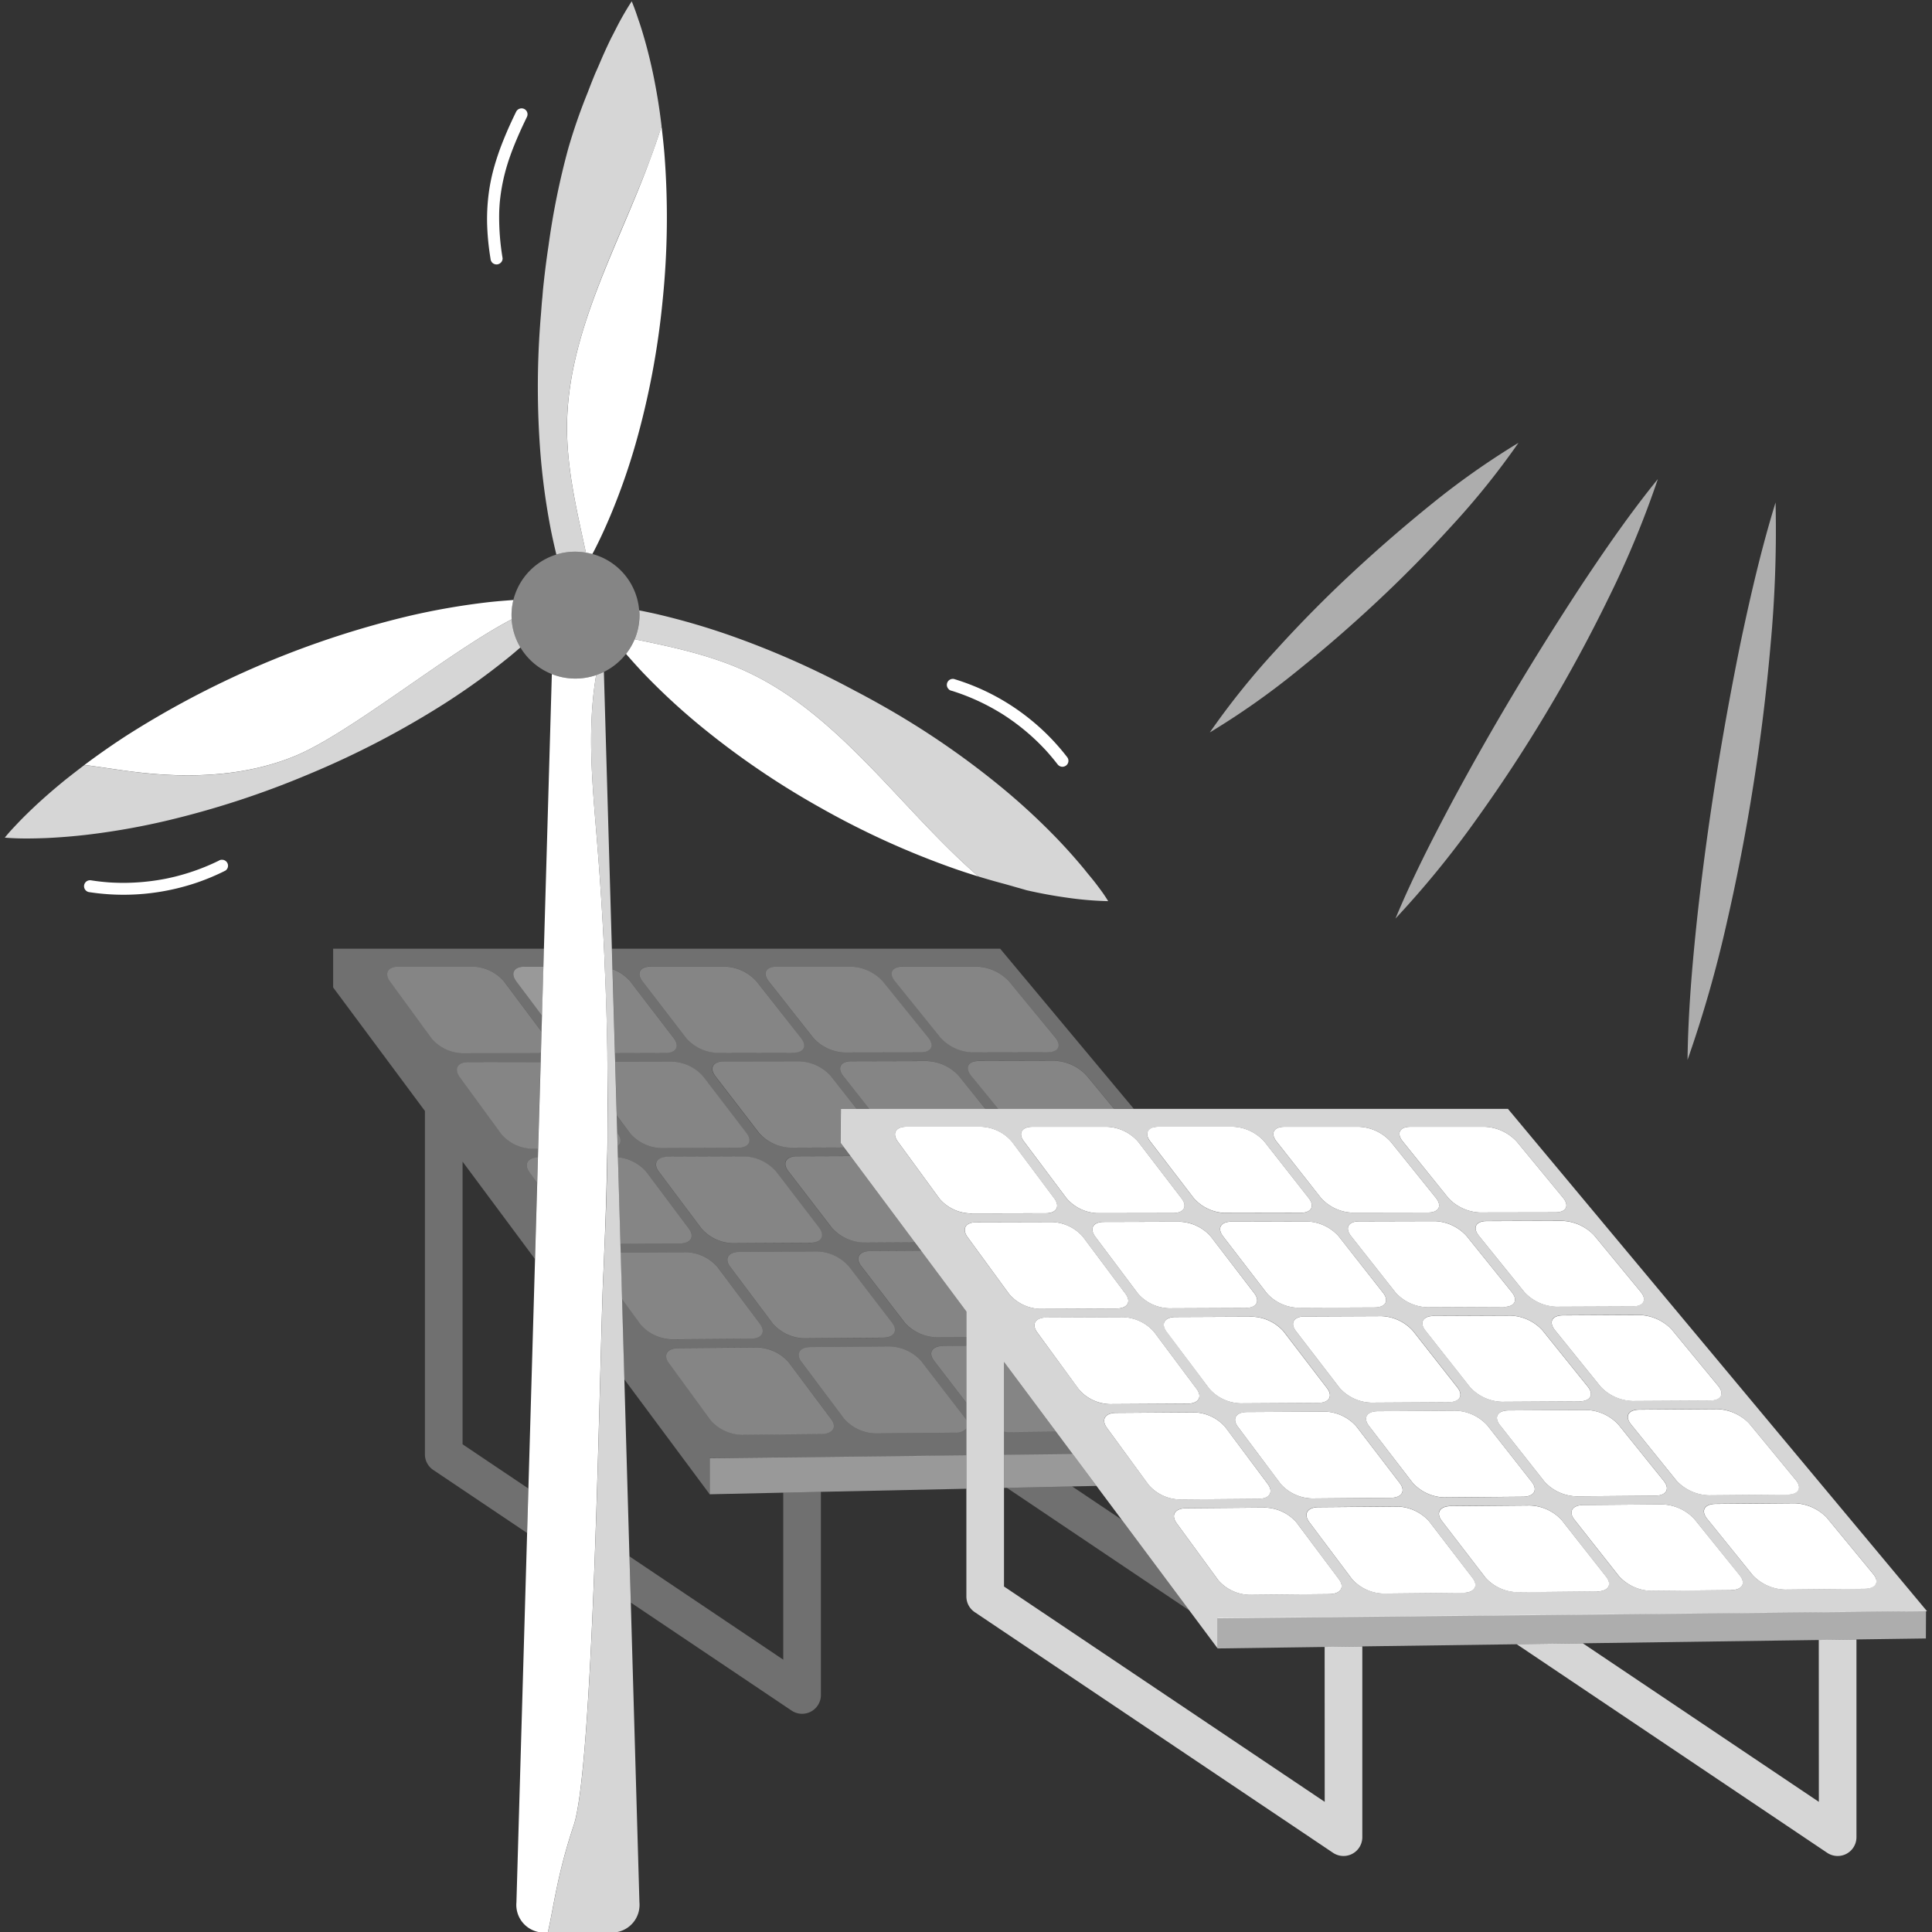
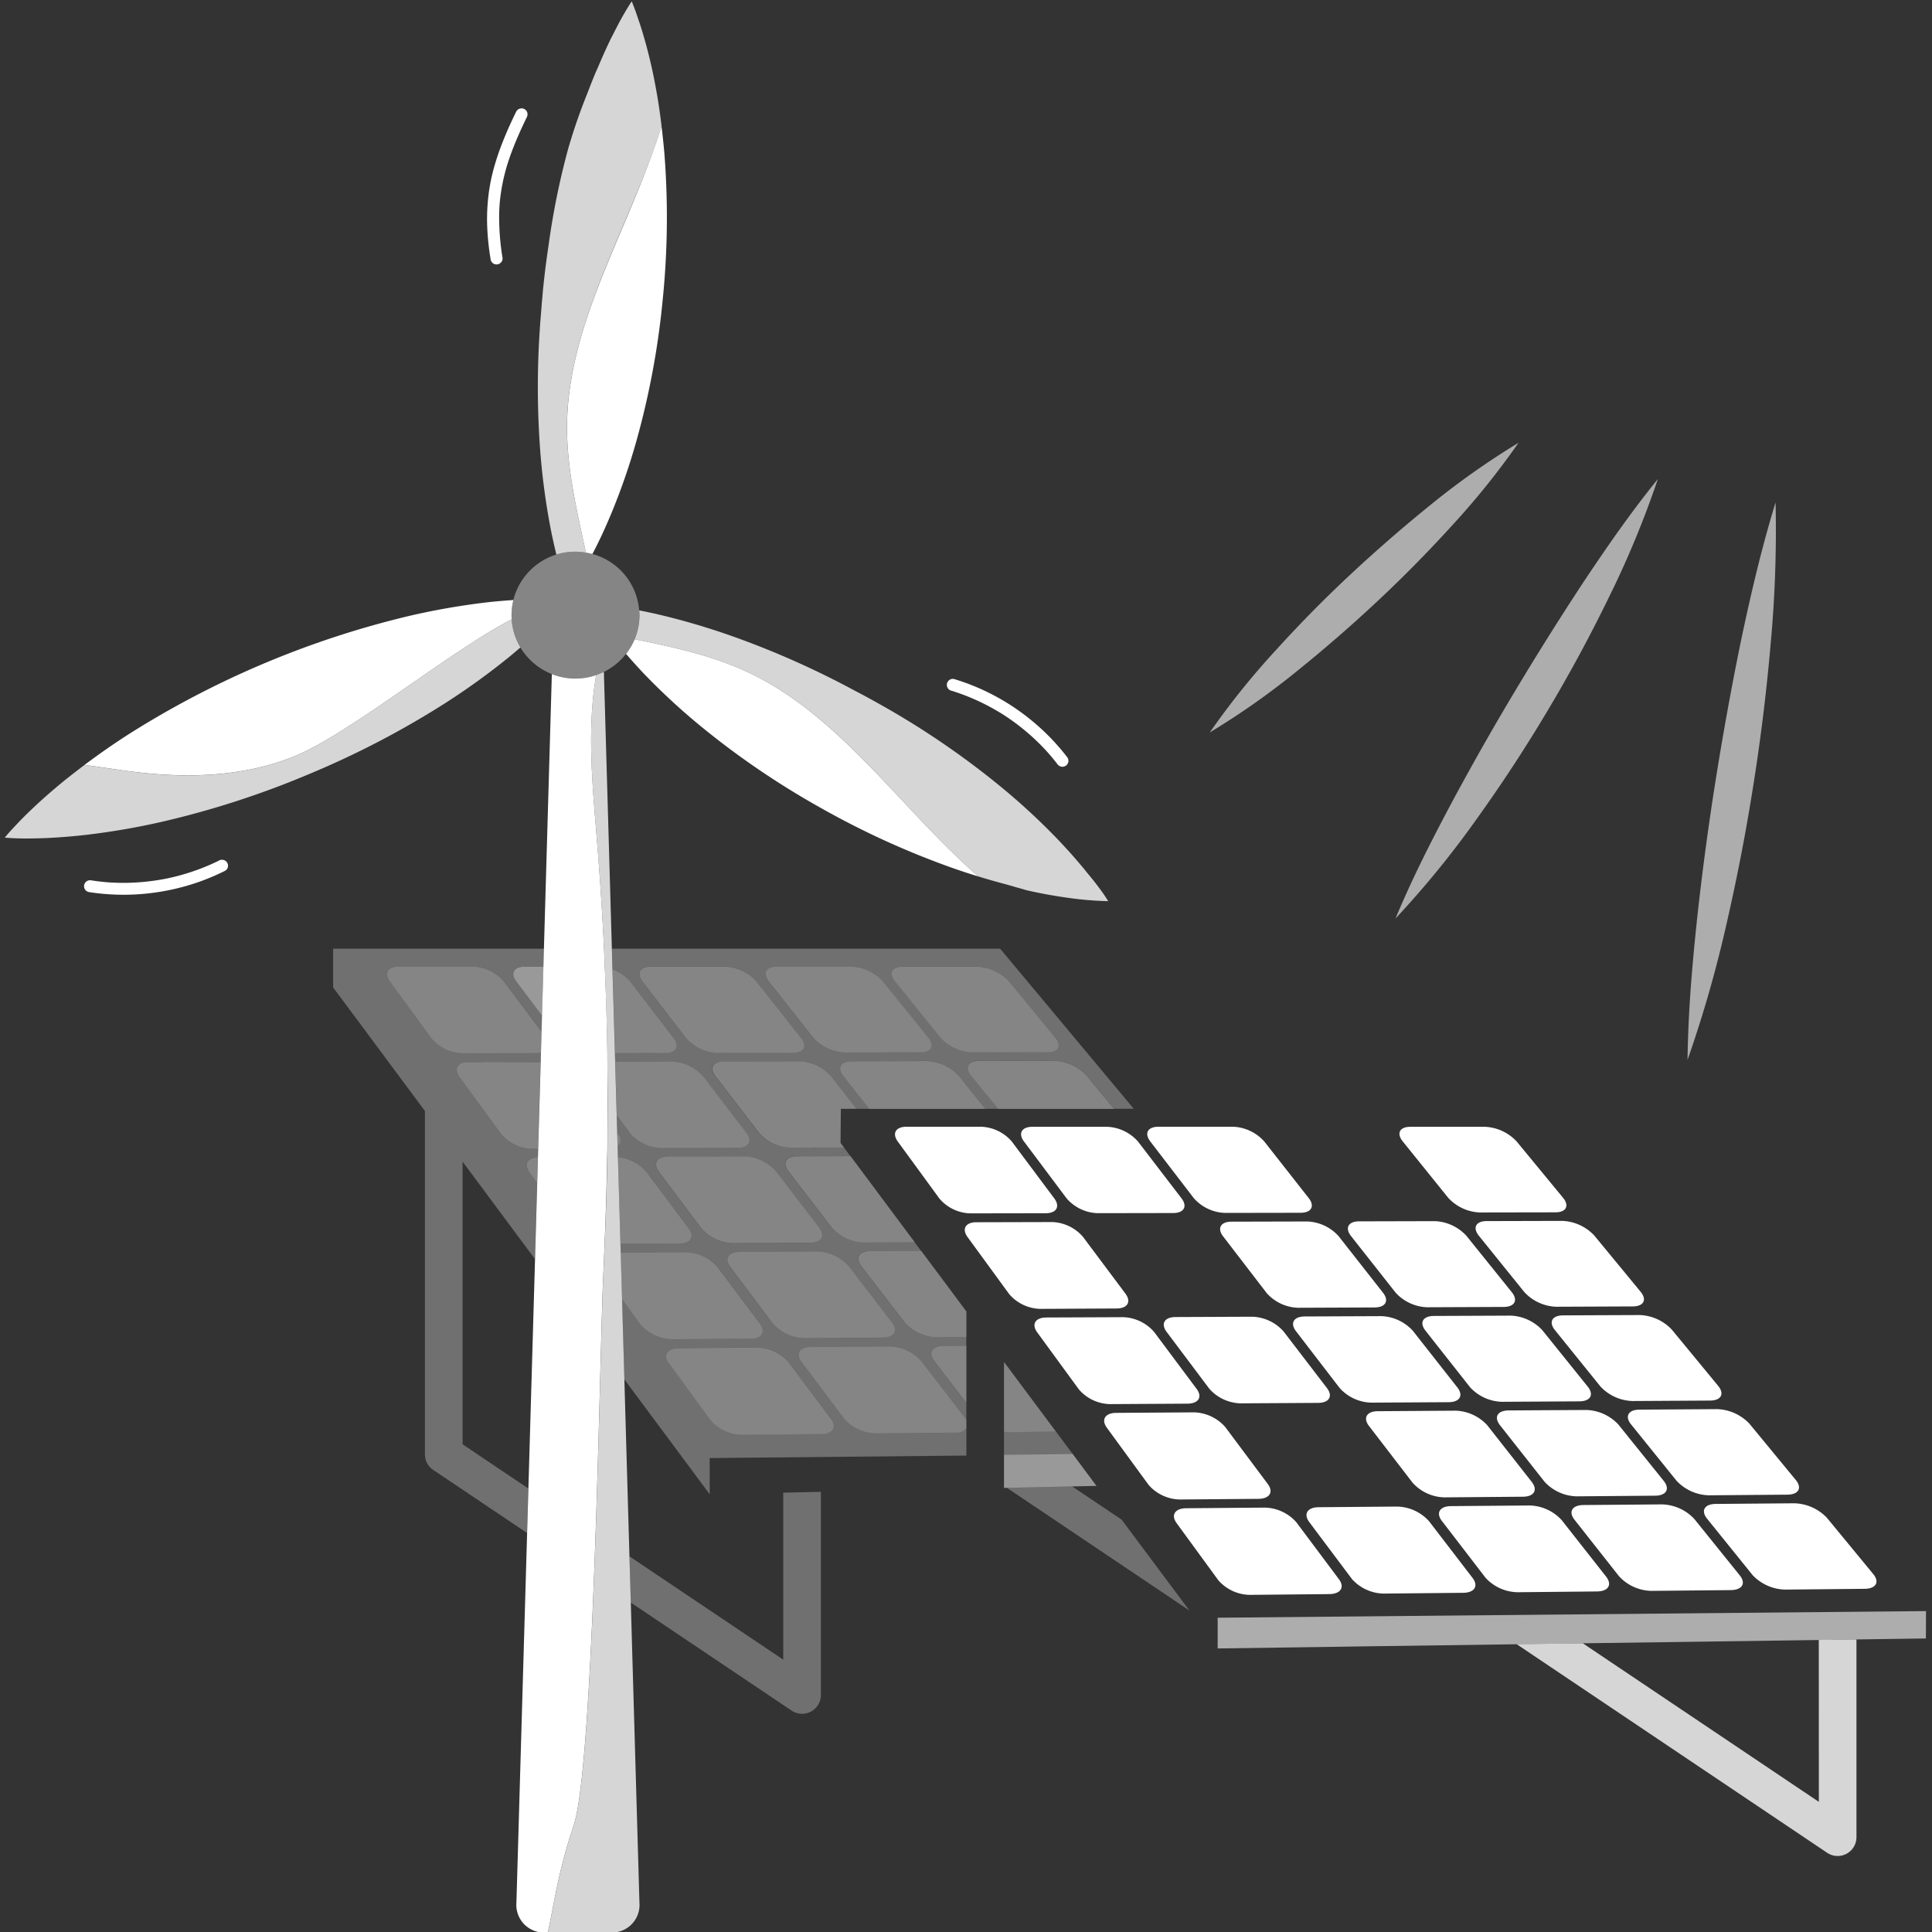
<svg xmlns="http://www.w3.org/2000/svg" viewBox="0 0 300 300">
  <rect x="0" y="0" width="300" height="300" fill="#333333" stroke="none" />
  <g fill="#fff">
    <path d="m 94.32 164.86 c -.01 -.45 -.01 -.91 -.01 -1.36 q -.1 -6.66 -.4 -13.32 c -.04 -.96 -.07 -1.91 -.12 -2.87 q -.39 -8.12 -1.05 -16.23 c -.6 -7.45 -1.37 -14.94 -.68 -22.38 .12 -1.29 .29 -2.58 .51 -3.87 a 9.91 9.91 0 0 1 -6.88 -.16 l -1.23 42.64 -.08 2.79 -.22 7.62 -.07 2.48 -.09 3.29 -.04 1.4 -.39 13.47 -.04 1.37 -.11 3.95 -.34 11.84 -1.03 35.62 -.2 6.91 -1.66 57.35 a 4.3 4.3 0 0 0 4.02 4.68 h .85 c .95 -4.13 1.46 -8.99 4.02 -16.64 1.49 -4.44 2.47 -20.97 3.15 -38.43 .09 -2.28 .17 -4.58 .25 -6.88 .37 -10.64 .63 -21.09 .84 -28.84 .14 -5.35 .26 -9.41 .36 -11.37 0 -.07 0 -.13 .01 -.2 .05 -1.05 .09 -2.09 .13 -3.14 q .03 -.72 .06 -1.43 .28 -6.74 .4 -13.49 c .01 -.45 .03 -.91 .03 -1.36 q .03 -2.19 .04 -4.38 c 0 -.87 0 -1.74 0 -2.6 q .01 -3.23 -.03 -6.46 z" />
    <path d="m 97.95 248.85 l -.21 -7.18 -.79 -27.49 -.36 -12.48 -.21 -7.19 -.04 -1.37 -.39 -13.44 -.05 -1.75 -.06 -2.03 -.08 -2.72 -.24 -8.34 -.04 -1.36 -.38 -13 -.09 -3.19 -1.24 -42.98 a 9.88 9.88 0 0 1 -1.2 .5 c -.22 1.29 -.39 2.58 -.51 3.87 -.69 7.44 .08 14.93 .68 22.38 q .66 8.11 1.05 16.23 c .05 .96 .08 1.91 .12 2.87 q .28 6.66 .4 13.32 c .02 .95 .01 1.9 .02 2.85 .02 1.66 .04 3.32 .04 4.98 0 1.22 -.01 2.43 -.02 3.65 -.01 1.11 -.01 2.22 -.02 3.32 -.01 .46 -.02 .91 -.03 1.36 q -.11 6.75 -.41 13.49 -.03 .72 -.06 1.43 c -.04 1.05 -.08 2.1 -.13 3.14 0 .07 0 .13 -.01 .2 -.1 1.96 -.22 6.02 -.36 11.37 -.21 7.75 -.47 18.19 -.84 28.84 -.08 2.29 -.16 4.59 -.25 6.88 -.68 17.46 -1.66 33.99 -3.15 38.43 -2.56 7.66 -3.07 12.51 -4.02 16.64 h 10.2 a 4.3 4.3 0 0 0 4.02 -4.68 z" opacity=".8" />
    <path d="m 162.37 188.39 c 1.68 0 2.28 -1.03 1.34 -2.3 l -6.6 -8.84 a 6.61 6.61 0 0 0 -4.73 -2.29 h -11.63 c -1.67 0 -2.26 1.03 -1.34 2.3 l 6.47 8.86 a 6.51 6.51 0 0 0 4.73 2.29 z" />
    <path d="m 165.63 186.09 a 6.64 6.64 0 0 0 4.77 2.29 l 11.76 -.02 c 1.69 0 2.27 -1.03 1.3 -2.29 l -6.75 -8.81 a 6.74 6.74 0 0 0 -4.77 -2.29 h -11.63 c -1.67 0 -2.25 1.03 -1.3 2.29 z" />
    <path d="m 185.38 186.06 a 6.78 6.78 0 0 0 4.81 2.28 l 11.76 -.02 c 1.69 0 2.25 -1.03 1.26 -2.29 l -6.9 -8.79 a 6.88 6.88 0 0 0 -4.81 -2.28 h -11.62 c -1.67 0 -2.23 1.02 -1.26 2.29 z" />
-     <path d="m 205.13 186.03 a 6.92 6.92 0 0 0 4.85 2.27 l 11.76 -.02 c 1.69 0 2.23 -1.02 1.22 -2.28 l -7.05 -8.76 a 7.01 7.01 0 0 0 -4.85 -2.27 h -11.62 c -1.67 0 -2.21 1.02 -1.22 2.28 z" />
    <path d="m 224.88 186 a 7.05 7.05 0 0 0 4.88 2.27 l 11.76 -.02 c 1.68 0 2.21 -1.02 1.18 -2.27 l -7.2 -8.74 a 7.16 7.16 0 0 0 -4.88 -2.27 h -11.62 c -1.67 0 -2.19 1.02 -1.18 2.27 z" />
    <path d="m 173.38 203.18 c 1.71 -.01 2.32 -1.04 1.38 -2.3 l -6.6 -8.83 a 6.63 6.63 0 0 0 -4.77 -2.29 l -11.77 .03 c -1.69 0 -2.3 1.03 -1.38 2.3 l 6.47 8.86 a 6.55 6.55 0 0 0 4.77 2.29 z" />
-     <path d="m 183.19 189.71 l -11.77 .03 c -1.69 0 -2.29 1.03 -1.34 2.3 l 6.62 8.83 a 6.67 6.67 0 0 0 4.81 2.28 l 11.9 -.05 c 1.71 -.01 2.3 -1.04 1.34 -2.3 l -6.75 -8.81 a 6.77 6.77 0 0 0 -4.81 -2.28 z" />
    <path d="m 203 189.67 l -11.77 .03 c -1.69 0 -2.27 1.03 -1.3 2.29 l 6.77 8.81 a 6.8 6.8 0 0 0 4.85 2.27 l 11.9 -.05 c 1.71 -.01 2.29 -1.03 1.3 -2.29 l -6.9 -8.79 a 6.9 6.9 0 0 0 -4.85 -2.27 z" />
    <path d="m 227.7 191.89 a 7.04 7.04 0 0 0 -4.88 -2.27 l -11.77 .03 c -1.69 0 -2.25 1.03 -1.26 2.29 l 6.92 8.78 a 6.94 6.94 0 0 0 4.88 2.27 l 11.9 -.05 c 1.71 -.01 2.27 -1.03 1.26 -2.29 z" />
    <path d="m 230.86 189.61 c -1.69 0 -2.23 1.02 -1.22 2.28 l 7.07 8.76 a 7.08 7.08 0 0 0 4.92 2.26 l 11.9 -.05 c 1.71 -.01 2.25 -1.03 1.22 -2.28 l -7.2 -8.74 a 7.18 7.18 0 0 0 -4.92 -2.26 z" />
    <path d="m 184.39 217.96 c 1.73 -.01 2.36 -1.05 1.41 -2.31 l -6.6 -8.84 a 6.66 6.66 0 0 0 -4.81 -2.28 l -11.92 .05 c -1.71 .01 -2.34 1.04 -1.41 2.31 l 6.47 8.86 a 6.57 6.57 0 0 0 4.81 2.28 z" />
    <path d="m 187.78 215.64 a 6.7 6.7 0 0 0 4.84 2.27 l 12.05 -.07 c 1.73 -.01 2.34 -1.04 1.38 -2.3 l -6.75 -8.81 a 6.79 6.79 0 0 0 -4.85 -2.27 l -11.92 .05 c -1.71 .01 -2.32 1.04 -1.38 2.3 z" />
    <path d="m 214.51 204.37 l -11.92 .05 c -1.71 .01 -2.31 1.04 -1.34 2.3 l 6.77 8.81 a 6.83 6.83 0 0 0 4.88 2.27 l 12.05 -.07 c 1.73 -.01 2.33 -1.04 1.34 -2.3 l -6.9 -8.78 a 6.93 6.93 0 0 0 -4.88 -2.28 z" />
    <path d="m 233.19 217.67 l 12.05 -.07 c 1.73 -.01 2.31 -1.04 1.3 -2.29 l -7.05 -8.76 a 7.07 7.07 0 0 0 -4.92 -2.26 l -11.92 .05 c -1.71 .01 -2.29 1.03 -1.3 2.29 l 6.92 8.78 a 6.97 6.97 0 0 0 4.92 2.26 z" />
    <path d="m 242.71 204.25 c -1.71 .01 -2.27 1.03 -1.26 2.29 l 7.07 8.76 a 7.1 7.1 0 0 0 4.96 2.25 l 12.05 -.07 c 1.73 -.01 2.29 -1.03 1.26 -2.29 l -7.2 -8.74 a 7.2 7.2 0 0 0 -4.96 -2.25 z" />
    <path d="m 195.4 232.74 c 1.75 -.01 2.4 -1.05 1.45 -2.32 l -6.6 -8.84 a 6.69 6.69 0 0 0 -4.85 -2.27 l -12.07 .08 c -1.73 .01 -2.38 1.05 -1.45 2.32 l 6.47 8.86 a 6.6 6.6 0 0 0 4.85 2.27 z" />
-     <path d="m 198.85 230.41 a 6.73 6.73 0 0 0 4.88 2.27 l 12.2 -.1 c 1.75 -.01 2.38 -1.05 1.41 -2.31 l -6.75 -8.81 a 6.82 6.82 0 0 0 -4.88 -2.27 l -12.07 .07 c -1.73 .01 -2.36 1.05 -1.41 2.31 z" />
    <path d="m 224.27 232.51 l 12.2 -.1 c 1.75 -.01 2.36 -1.05 1.37 -2.31 l -6.9 -8.79 a 6.96 6.96 0 0 0 -4.92 -2.26 l -12.07 .08 c -1.73 .01 -2.34 1.04 -1.37 2.3 l 6.77 8.81 a 6.86 6.86 0 0 0 4.92 2.27 z" />
    <path d="m 244.8 232.35 l 12.2 -.1 c 1.75 -.01 2.35 -1.04 1.34 -2.3 l -7.05 -8.76 a 7.09 7.09 0 0 0 -4.96 -2.25 l -12.07 .07 c -1.73 .01 -2.33 1.04 -1.34 2.3 l 6.92 8.78 a 7 7 0 0 0 4.96 2.26 z" />
    <path d="m 254.57 218.89 c -1.73 .01 -2.31 1.04 -1.3 2.29 l 7.07 8.76 a 7.14 7.14 0 0 0 5 2.25 l 12.2 -.1 c 1.75 -.01 2.33 -1.04 1.3 -2.29 l -7.2 -8.74 a 7.23 7.23 0 0 0 -5 -2.25 z" />
    <path d="m 201.29 236.37 a 6.72 6.72 0 0 0 -4.88 -2.27 l -12.21 .1 c -1.75 .01 -2.42 1.05 -1.49 2.32 l 6.47 8.86 a 6.63 6.63 0 0 0 4.88 2.27 l 12.35 -.12 c 1.77 -.02 2.44 -1.06 1.49 -2.32 z" />
    <path d="m 221.89 236.2 a 6.85 6.85 0 0 0 -4.92 -2.26 l -12.21 .1 c -1.75 .01 -2.4 1.05 -1.45 2.32 l 6.62 8.83 a 6.75 6.75 0 0 0 4.92 2.26 l 12.35 -.12 c 1.77 -.02 2.42 -1.06 1.45 -2.32 z" />
    <path d="m 242.48 236.02 a 6.99 6.99 0 0 0 -4.96 -2.25 l -12.21 .1 c -1.75 .01 -2.38 1.05 -1.41 2.31 l 6.77 8.81 a 6.89 6.89 0 0 0 4.96 2.25 l 12.35 -.12 c 1.77 -.02 2.4 -1.05 1.41 -2.31 z" />
    <path d="m 263.08 235.85 a 7.12 7.12 0 0 0 -5 -2.25 l -12.21 .1 c -1.75 .02 -2.37 1.05 -1.37 2.3 l 6.92 8.78 a 7.02 7.02 0 0 0 5 2.25 l 12.35 -.12 c 1.77 -.02 2.38 -1.05 1.37 -2.3 z" />
    <path d="m 290.87 244.41 l -7.2 -8.74 a 7.26 7.26 0 0 0 -5.04 -2.24 l -12.21 .1 c -1.75 .01 -2.35 1.04 -1.34 2.3 l 7.07 8.76 a 7.17 7.17 0 0 0 5.04 2.24 l 12.35 -.12 c 1.77 -.02 2.36 -1.05 1.33 -2.3 z" />
    <path d="m 282.43 279.79 l -36.65 -24.62 -10.27 .14 48.21 32.39 a 2.92 2.92 0 0 0 4.55 -2.43 v -30.7 l -5.85 .08 z" opacity=".8" />
    <path d="m 184.69 250.08 l -10.52 -14.11 -7.69 -5.16 -10.13 .22 z" opacity=".3" />
-     <path d="m 110.21 226.43 v 5.6 l 11.41 -.25 5.85 -.13 22.59 -.48 v -5.18 z" opacity=".5" />
    <path d="m 155.9 225.92 v 4.01 .8 .31 l .45 -.01 10.13 -.22 3.78 -.08 -3.67 -4.93 z" opacity=".5" />
    <path d="m 155.3 147.31 h -60.28 l .09 3.19 a 6.36 6.36 0 0 1 2.75 1.88 l 6.75 8.81 c .97 1.26 .39 2.29 -1.3 2.29 l -7.83 .02 1.46 50.68 13.26 17.85 v -5.6 l -.01 -.02 39.87 -.39 v -4.21 a 2.05 2.05 0 0 1 -1.71 .65 l -12.35 .12 a 6.76 6.76 0 0 1 -4.92 -2.26 l -6.62 -8.83 c -.95 -1.26 -.3 -2.3 1.45 -2.32 l 12.21 -.1 a 6.86 6.86 0 0 1 4.92 2.26 l 6.75 8.81 a 2.58 2.58 0 0 1 .26 .42 v -2.73 l -5.01 -6.52 c -.97 -1.26 -.34 -2.3 1.41 -2.31 l 3.59 -.03 v -1.36 l -4.64 .04 a 6.86 6.86 0 0 1 -4.92 -2.26 l -6.77 -8.81 c -.97 -1.26 -.36 -2.29 1.37 -2.31 l 7.93 -.05 -1.01 -1.35 -7.97 .05 a 6.83 6.83 0 0 1 -4.88 -2.27 l -6.77 -8.81 c -.97 -1.26 -.37 -2.29 1.34 -2.3 l 8.32 -.03 5.1 6.84 -6.11 -8.19 -8.35 .03 a 6.8 6.8 0 0 1 -4.85 -2.27 l -6.77 -8.81 c -.97 -1.26 -.39 -2.29 1.3 -2.29 l 11.77 -.02 a 6.9 6.9 0 0 1 4.87 2.27 l 4.01 5.11 h 1.95 l -4.03 -5.11 c -.99 -1.26 -.43 -2.28 1.26 -2.29 l 11.77 -.03 a 7.04 7.04 0 0 1 4.88 2.27 l 4.16 5.16 h 2.01 l -4.22 -5.16 c -1.01 -1.25 -.47 -2.28 1.22 -2.28 l 11.77 -.03 a 7.17 7.17 0 0 1 4.92 2.26 l 4.29 5.2 h 3.06 z m -59.46 28.61 l .06 .09 c .61 .82 .56 1.54 -.01 1.94 z m .11 3.78 a 6.68 6.68 0 0 1 4.4 2.25 l 6.61 8.83 c .95 1.27 .31 2.3 -1.41 2.31 l -9.2 .06 z m 3.56 26 l -2.92 -4 -.21 -7.19 10.17 -.06 a 6.69 6.69 0 0 1 4.85 2.27 l 6.6 8.84 c .95 1.27 .3 2.3 -1.45 2.32 l -12.2 .1 a 6.61 6.61 0 0 1 -4.84 -2.28 z m 29.54 14.64 c .95 1.27 .28 2.31 -1.49 2.32 l -12.35 .12 a 6.63 6.63 0 0 1 -4.88 -2.27 l -6.47 -8.86 c -.93 -1.27 -.26 -2.31 1.49 -2.32 l 12.21 -.1 a 6.71 6.71 0 0 1 4.88 2.27 z m 2.69 -23.74 l 6.75 8.81 c .97 1.26 .34 2.3 -1.41 2.31 l -12.2 .1 a 6.73 6.73 0 0 1 -4.88 -2.28 l -6.62 -8.83 c -.95 -1.27 -.32 -2.3 1.41 -2.31 l 12.07 -.08 a 6.82 6.82 0 0 1 4.88 2.27 z m -11.3 -14.74 l 6.75 8.81 c .97 1.26 .35 2.29 -1.38 2.31 l -12.05 .07 a 6.7 6.7 0 0 1 -4.84 -2.27 l -6.62 -8.83 c -.95 -1.27 -.33 -2.3 1.38 -2.31 l 11.92 -.05 a 6.8 6.8 0 0 1 4.85 2.27 z m -4.54 -5.93 c .97 1.26 .37 2.29 -1.34 2.3 l -11.9 .05 a 6.67 6.67 0 0 1 -4.8 -2.28 l -2.1 -2.8 -.24 -8.34 8.82 -.02 a 6.77 6.77 0 0 1 4.81 2.28 z m 7.2 -12.48 l -11.76 .02 a 6.78 6.78 0 0 1 -4.81 -2.28 l -6.77 -8.81 c -.97 -1.26 -.41 -2.29 1.26 -2.29 h 11.63 a 6.88 6.88 0 0 1 4.81 2.28 l 6.9 8.79 c .99 1.26 .42 2.29 -1.26 2.29 z m 19.79 -.04 l -11.76 .02 a 6.91 6.91 0 0 1 -4.85 -2.27 l -6.92 -8.78 c -.99 -1.26 -.44 -2.28 1.22 -2.28 h 11.62 a 7.01 7.01 0 0 1 4.85 2.27 l 7.05 8.76 c 1.02 1.26 .47 2.28 -1.21 2.28 z m 19.79 -.04 l -11.76 .02 a 7.05 7.05 0 0 1 -4.88 -2.27 l -7.07 -8.76 c -1.01 -1.25 -.48 -2.27 1.18 -2.27 h 11.62 a 7.16 7.16 0 0 1 4.88 2.27 l 7.2 8.73 c 1.04 1.26 .51 2.28 -1.17 2.28 z" opacity=".3" />
    <path d="m 104.61 161.2 l -6.75 -8.81 a 6.36 6.36 0 0 0 -2.75 -1.88 l .38 13 7.83 -.02 c 1.68 0 2.26 -1.03 1.29 -2.29 z" opacity=".4" />
    <path d="m 163.97 222.3 l -7.2 .07 a 5.3 5.3 0 0 1 -.87 -.08 v 3.66 l 10.72 -.11 -.04 -.05 z" opacity=".3" />
    <path d="m 163.97 222.3 l -8.07 -10.82 v 10.82 a 5.3 5.3 0 0 0 .87 .08 z" opacity=".4" />
    <path d="m 117.46 152.38 a 6.88 6.88 0 0 0 -4.81 -2.28 h -11.62 c -1.67 0 -2.23 1.02 -1.26 2.29 l 6.77 8.81 a 6.78 6.78 0 0 0 4.81 2.28 l 11.76 -.02 c 1.69 0 2.25 -1.03 1.26 -2.29 z" opacity=".4" />
    <path d="m 137.06 152.37 a 7.01 7.01 0 0 0 -4.85 -2.27 h -11.62 c -1.67 0 -2.21 1.02 -1.22 2.28 l 6.92 8.78 a 6.91 6.91 0 0 0 4.85 2.27 l 11.76 -.02 c 1.69 0 2.23 -1.02 1.22 -2.28 z" opacity=".4" />
    <path d="m 156.66 152.37 a 7.16 7.16 0 0 0 -4.88 -2.27 h -11.63 c -1.67 0 -2.19 1.02 -1.18 2.27 l 7.07 8.76 a 7.05 7.05 0 0 0 4.88 2.27 l 11.76 -.02 c 1.68 0 2.21 -1.02 1.18 -2.27 z" opacity=".4" />
    <path d="m 104.35 164.84 l -8.82 .02 .24 8.34 2.09 2.8 a 6.67 6.67 0 0 0 4.81 2.28 l 11.9 -.05 c 1.71 -.01 2.3 -1.04 1.34 -2.3 l -6.75 -8.81 a 6.77 6.77 0 0 0 -4.81 -2.28 z" opacity=".4" />
    <path d="m 95.91 176.01 l -.06 -.09 .06 2.03 c .56 -.41 .61 -1.13 0 -1.94 z" opacity=".4" />
    <path d="m 51.73 147.31 v 6.02 l 14.25 19.18 v 53.31 a 2.92 2.92 0 0 0 1.29 2.43 l 14.57 9.79 .2 -6.91 -10.21 -6.86 v -43.89 l 11.24 15.13 .34 -11.84 -1.2 -1.64 c -.91 -1.24 -.31 -2.25 1.32 -2.3 l .04 -1.37 h -.94 a 6.54 6.54 0 0 1 -4.77 -2.29 l -6.47 -8.86 c -.93 -1.27 -.31 -2.3 1.38 -2.31 l 11.19 -.02 -.02 .56 .06 -1.95 a 3.45 3.45 0 0 1 -.47 .04 l -11.76 .02 a 6.51 6.51 0 0 1 -4.73 -2.29 l -6.47 -8.86 c -.93 -1.27 -.33 -2.3 1.34 -2.3 h 11.62 a 6.61 6.61 0 0 1 4.73 2.29 l 5.84 7.81 -.03 .96 .1 -3.44 -4 -5.33 c -.95 -1.27 -.37 -2.29 1.3 -2.29 h 2.92 l .08 -2.79 z" opacity=".3" />
    <path d="m 80.17 152.39 l 4 5.33 .22 -7.62 h -2.92 c -1.67 0 -2.25 1.03 -1.3 2.29 z" opacity=".5" />
    <path d="m 78.25 152.39 a 6.61 6.61 0 0 0 -4.73 -2.29 h -11.62 c -1.67 0 -2.26 1.03 -1.34 2.3 l 6.47 8.86 a 6.51 6.51 0 0 0 4.73 2.29 l 11.76 -.02 a 3.45 3.45 0 0 0 .47 -.04 l .07 -2.33 .03 -.96 z" opacity=".4" />
    <path d="m 72.76 164.91 c -1.69 0 -2.3 1.03 -1.38 2.31 l 6.47 8.86 a 6.54 6.54 0 0 0 4.77 2.29 h .94 l .37 -12.91 .02 -.56 z" opacity=".4" />
    <path d="m 82.21 182.03 l 1.2 1.64 .11 -3.95 c -1.62 .06 -2.21 1.07 -1.31 2.31 z" opacity=".4" />
    <path d="m 106.96 190.78 l -6.61 -8.83 a 6.68 6.68 0 0 0 -4.4 -2.25 l .39 13.45 9.2 -.06 c 1.73 -.01 2.36 -1.04 1.42 -2.31 z" opacity=".4" />
    <path d="m 103.69 179.63 c -1.71 .01 -2.32 1.04 -1.38 2.31 l 6.62 8.83 a 6.7 6.7 0 0 0 4.84 2.27 l 12.05 -.07 c 1.73 -.01 2.34 -1.04 1.38 -2.31 l -6.75 -8.81 a 6.8 6.8 0 0 0 -4.85 -2.27 z" opacity=".4" />
    <path d="m 116.55 207.88 c 1.75 -.01 2.4 -1.05 1.45 -2.32 l -6.61 -8.84 a 6.69 6.69 0 0 0 -4.85 -2.27 l -10.17 .06 .21 7.19 2.92 4 a 6.61 6.61 0 0 0 4.85 2.27 z" opacity=".4" />
    <path d="m 114.8 194.4 c -1.73 .01 -2.36 1.05 -1.41 2.31 l 6.62 8.83 a 6.73 6.73 0 0 0 4.88 2.27 l 12.2 -.1 c 1.75 -.01 2.38 -1.05 1.41 -2.31 l -6.75 -8.81 a 6.82 6.82 0 0 0 -4.88 -2.27 z" opacity=".4" />
    <path d="m 117.56 209.24 l -12.21 .1 c -1.75 .01 -2.42 1.06 -1.49 2.32 l 6.47 8.86 a 6.63 6.63 0 0 0 4.88 2.27 l 12.35 -.12 c 1.77 -.02 2.44 -1.06 1.49 -2.32 l -6.61 -8.84 a 6.71 6.71 0 0 0 -4.88 -2.27 z" opacity=".4" />
    <path d="m 145.05 211.31 l 5.01 6.52 v -8.86 l -3.59 .03 c -1.76 .02 -2.39 1.05 -1.42 2.31 z" opacity=".4" />
    <path d="m 133.73 196.58 l 6.77 8.81 a 6.86 6.86 0 0 0 4.92 2.26 l 4.64 -.04 v -3.97 l -7.02 -9.42 -7.93 .05 c -1.73 .02 -2.35 1.05 -1.38 2.31 z" opacity=".4" />
    <path d="m 123.75 179.55 c -1.71 .01 -2.31 1.04 -1.34 2.3 l 6.77 8.81 a 6.83 6.83 0 0 0 4.88 2.27 l 7.97 -.05 -4.86 -6.52 -5.1 -6.84 z" opacity=".4" />
    <path d="m 124.16 164.8 l -11.77 .02 c -1.69 0 -2.27 1.03 -1.3 2.29 l 6.77 8.81 a 6.8 6.8 0 0 0 4.84 2.28 l 8.35 -.03 -.53 -.71 .05 -5.28 h 2.44 l -4.01 -5.11 a 6.9 6.9 0 0 0 -4.84 -2.27 z" opacity=".4" />
    <path d="m 143.97 164.76 l -11.77 .03 c -1.69 0 -2.25 1.03 -1.26 2.29 l 4.03 5.11 h 18.03 l -4.15 -5.16 a 7.04 7.04 0 0 0 -4.88 -2.27 z" opacity=".4" />
    <path d="m 163.78 164.72 l -11.77 .03 c -1.69 0 -2.23 1.02 -1.22 2.28 l 4.22 5.16 h 17.98 l -4.29 -5.2 a 7.17 7.17 0 0 0 -4.92 -2.27 z" opacity=".4" />
    <path d="m 143.04 211.33 a 6.86 6.86 0 0 0 -4.92 -2.26 l -12.21 .1 c -1.75 .01 -2.4 1.05 -1.45 2.32 l 6.62 8.83 a 6.76 6.76 0 0 0 4.92 2.26 l 12.35 -.12 a 2.05 2.05 0 0 0 1.71 -.65 v -1.25 a 2.58 2.58 0 0 0 -.26 -.42 z" opacity=".4" />
-     <path d="m 205.7 279.79 l -49.8 -33.44 v -34.87 l 8.07 10.82 2.61 3.5 .04 .05 3.64 4.88 3.91 5.24 10.52 14.11 4.39 5.89 v -4.69 l 110.15 -1.09 -65.08 -78.01 h -103.57 l -.05 5.28 .53 .71 1.01 1.35 9.96 13.36 1.01 1.35 7.02 9.42 v 44.25 a 2.92 2.92 0 0 0 1.29 2.43 l 55.64 37.37 a 2.92 2.92 0 0 0 4.55 -2.43 v -29.62 l -5.85 .08 z m -38.16 -64.04 l -6.48 -8.85 c -.93 -1.27 -.3 -2.3 1.41 -2.31 l 11.92 -.05 a 6.66 6.66 0 0 1 4.81 2.28 l 6.6 8.84 c .95 1.27 .31 2.3 -1.41 2.31 l -12.05 .07 a 6.57 6.57 0 0 1 -4.81 -2.29 z m 38.52 -.22 c .97 1.26 .35 2.29 -1.38 2.3 l -12.05 .07 a 6.7 6.7 0 0 1 -4.84 -2.27 l -6.62 -8.83 c -.95 -1.27 -.33 -2.3 1.38 -2.3 l 11.92 -.05 a 6.79 6.79 0 0 1 4.85 2.27 z m -3.46 -11.12 h .35 l 11.57 -.05 a 6.93 6.93 0 0 1 4.88 2.27 l 6.9 8.78 c .99 1.26 .39 2.29 -1.34 2.3 l -10.87 .07 -1.19 .01 a 6.83 6.83 0 0 1 -4.88 -2.27 l -6.77 -8.81 c -.96 -1.26 -.36 -2.29 1.34 -2.29 z m -8.95 14.85 l 12.07 -.07 a 6.82 6.82 0 0 1 4.88 2.27 l 3.01 3.93 3.74 4.88 c .97 1.26 .34 2.3 -1.41 2.31 l -12.2 .1 a 6.73 6.73 0 0 1 -4.88 -2.27 l -3.63 -4.84 -2.99 -3.99 c -.96 -1.27 -.33 -2.3 1.4 -2.31 z m 21.95 6.1 l -3.01 -3.92 c -.97 -1.26 -.36 -2.29 1.37 -2.3 l 1.27 -.01 10.8 -.07 a 6.96 6.96 0 0 1 4.92 2.26 l 6.9 8.79 c .99 1.26 .37 2.29 -1.37 2.31 l -12.2 .1 a 6.86 6.86 0 0 1 -4.92 -2.26 z m 17.33 -4.05 c -.99 -1.26 -.39 -2.29 1.34 -2.3 l 12.07 -.07 a 7.09 7.09 0 0 1 4.96 2.25 l 7.05 8.76 c 1.01 1.25 .41 2.28 -1.34 2.3 l -12.2 .1 a 7 7 0 0 1 -4.96 -2.25 z m 12.32 -3.72 l -12.05 .07 a 6.97 6.97 0 0 1 -4.92 -2.26 l -6.92 -8.78 c -.99 -1.26 -.41 -2.29 1.3 -2.29 l 11.92 -.05 a 7.07 7.07 0 0 1 4.92 2.26 l 7.05 8.76 c 1 1.26 .42 2.28 -1.3 2.3 z m -11.76 -14.66 l -11.9 .05 a 6.94 6.94 0 0 1 -4.88 -2.27 l -6.92 -8.78 c -.99 -1.26 -.43 -2.28 1.26 -2.29 l 11.77 -.03 a 7.04 7.04 0 0 1 4.88 2.27 l 7.05 8.76 c 1.01 1.27 .45 2.29 -1.26 2.3 z m -18.74 -2.21 c .99 1.26 .41 2.29 -1.3 2.29 l -11.64 .05 h -.27 a 6.8 6.8 0 0 1 -4.85 -2.27 l -6.77 -8.81 c -.86 -1.12 -.5 -2.04 .76 -2.25 a 3.31 3.31 0 0 1 .54 -.04 l 11.78 -.02 a 6.9 6.9 0 0 1 4.85 2.27 z m -20 .07 c .97 1.26 .37 2.29 -1.34 2.3 l -11.9 .05 a 6.67 6.67 0 0 1 -4.81 -2.28 l -6.62 -8.83 c -.95 -1.27 -.35 -2.3 1.34 -2.3 l 11.77 -.03 a 6.77 6.77 0 0 1 4.81 2.29 z m -16.4 29.77 l -3.51 -4.8 -2.97 -4.06 c -.93 -1.27 -.28 -2.31 1.45 -2.32 l 12.07 -.08 a 6.69 6.69 0 0 1 4.85 2.27 l 2.99 4 3.62 4.84 c .95 1.27 .3 2.3 -1.45 2.32 l -12.2 .1 a 6.6 6.6 0 0 1 -4.85 -2.26 z m 28.05 16.96 l -12.35 .12 a 6.63 6.63 0 0 1 -4.88 -2.27 l -6.47 -8.86 c -.93 -1.27 -.26 -2.31 1.49 -2.32 l 12.21 -.1 a 6.72 6.72 0 0 1 4.88 2.27 l 6.6 8.84 c .96 1.27 .3 2.31 -1.47 2.33 z m 20.78 -.21 l -12.35 .12 a 6.75 6.75 0 0 1 -4.92 -2.26 l -6.62 -8.83 c -.95 -1.27 -.3 -2.3 1.45 -2.32 l 12.21 -.1 a 6.85 6.85 0 0 1 4.92 2.26 l 6.75 8.81 c .99 1.28 .34 2.32 -1.43 2.33 z m 20.78 -.21 l -12.35 .12 a 6.89 6.89 0 0 1 -4.96 -2.25 l -6.77 -8.81 c -.97 -1.26 -.34 -2.3 1.41 -2.31 l 12.21 -.1 a 6.99 6.99 0 0 1 4.96 2.25 l 6.9 8.79 c 1.01 1.27 .38 2.31 -1.39 2.33 z m 20.78 -.21 l -12.35 .12 a 7.02 7.02 0 0 1 -5 -2.25 l -6.9 -8.76 c -.99 -1.26 -.38 -2.29 1.37 -2.3 l 12.21 -.1 a 7.12 7.12 0 0 1 5 2.25 l 7.05 8.76 c 1.02 1.25 .4 2.28 -1.36 2.3 z m 14.92 -11.24 l 7.2 8.74 c 1.03 1.25 .43 2.28 -1.34 2.3 l -12.35 .12 a 7.17 7.17 0 0 1 -5.04 -2.24 l -7.07 -8.76 c -1.01 -1.25 -.41 -2.28 1.34 -2.3 l 12.21 -.1 a 7.26 7.26 0 0 1 5.06 2.26 z m -12.04 -14.61 l 7.2 8.74 c 1.03 1.25 .45 2.28 -1.3 2.29 l -12.2 .1 a 7.14 7.14 0 0 1 -5 -2.25 l -7.07 -8.76 c -1.01 -1.25 -.43 -2.28 1.3 -2.29 l 12.07 -.08 a 7.23 7.23 0 0 1 5.01 2.27 z m -12.04 -14.61 l 7.2 8.74 c 1.03 1.25 .47 2.28 -1.26 2.29 l -12.05 .07 a 7.1 7.1 0 0 1 -4.96 -2.25 l -7.07 -8.76 c -1.01 -1.25 -.45 -2.28 1.26 -2.29 l 11.92 -.05 a 7.2 7.2 0 0 1 4.97 2.27 z m -12.04 -14.61 l 7.2 8.74 c 1.03 1.25 .49 2.27 -1.22 2.28 l -11.9 .05 a 7.08 7.08 0 0 1 -4.92 -2.26 l -7.07 -8.76 c -1.01 -1.25 -.47 -2.28 1.22 -2.28 l 11.77 -.03 a 7.18 7.18 0 0 1 4.93 2.28 z m -28.54 -16.85 h 11.62 a 7.16 7.16 0 0 1 4.88 2.27 l 7.2 8.74 c 1.03 1.25 .5 2.27 -1.18 2.27 l -11.76 .02 a 7.05 7.05 0 0 1 -4.88 -2.27 l -7.07 -8.76 c -1 -1.26 -.48 -2.27 1.19 -2.27 z m -19.56 0 h 11.62 a 7.01 7.01 0 0 1 4.85 2.27 l 7.05 8.76 c 1.01 1.26 .46 2.28 -1.22 2.28 l -11.76 .02 a 6.92 6.92 0 0 1 -4.85 -2.27 l -6.92 -8.78 c -.98 -1.26 -.44 -2.28 1.23 -2.28 z m -20.81 .31 a 2.28 2.28 0 0 1 1.25 -.31 h 11.62 a 6.88 6.88 0 0 1 4.81 2.28 l 6.9 8.79 c .99 1.26 .43 2.28 -1.26 2.29 l -11.76 .02 a 4.82 4.82 0 0 1 -.71 -.06 6.82 6.82 0 0 1 -4.1 -2.22 l -6.77 -8.81 c -.65 -.86 -.59 -1.59 .02 -1.99 z m -18.32 -.31 h 11.62 a 6.74 6.74 0 0 1 4.77 2.29 l 6.75 8.81 c .97 1.26 .39 2.29 -1.3 2.29 l -11.76 .02 a 6.64 6.64 0 0 1 -4.77 -2.29 l -6.62 -8.83 c -.93 -1.27 -.35 -2.29 1.31 -2.29 z m -14.43 11.16 l -6.47 -8.86 c -.93 -1.27 -.33 -2.3 1.34 -2.3 h 11.62 a 6.61 6.61 0 0 1 4.73 2.29 l 6.6 8.84 c .95 1.27 .35 2.3 -1.34 2.3 l -11.76 .02 a 6.51 6.51 0 0 1 -4.72 -2.3 z m 4.35 5.96 c -.93 -1.27 -.31 -2.3 1.38 -2.3 l 11.77 -.03 a 6.63 6.63 0 0 1 4.77 2.29 l 6.6 8.83 c .95 1.27 .33 2.3 -1.38 2.3 l -11.9 .05 a 6.55 6.55 0 0 1 -4.77 -2.29 z" opacity=".8" />
    <path d="m 189.08 251.2 v 4.77 l 16.62 -.23 5.84 -.09 23.96 -.33 10.27 -.15 36.66 -.51 5.84 -.09 10.78 -.15 .02 -4.25 z" opacity=".6" />
    <path d="m 235.79 68.76 a 121.13 121.13 0 0 1 -10.4 12.93 q -5.55 6.1 -11.55 11.71 t -12.41 10.78 a 119.72 119.72 0 0 1 -13.57 9.55 119.71 119.71 0 0 1 10.4 -12.93 q 5.54 -6.1 11.55 -11.7 t 12.42 -10.78 a 121.24 121.24 0 0 1 13.56 -9.56 z" opacity=".6" />
    <path d="m 257.43 74.39 a 150.31 150.31 0 0 1 -7.67 18.5 q -4.37 8.97 -9.49 17.53 -5.1 8.56 -10.92 16.68 a 148.48 148.48 0 0 1 -12.66 15.53 c 2.59 -6.22 5.61 -12.13 8.72 -17.98 q 4.7 -8.75 9.79 -17.25 t 10.54 -16.8 c 3.67 -5.51 7.44 -10.98 11.69 -16.21 z" opacity=".6" />
    <path d="m 275.71 78.02 a 192.29 192.29 0 0 1 -.77 22.03 q -.95 10.95 -2.67 21.79 -1.7 10.84 -4.16 21.55 a 190.06 190.06 0 0 1 -6.07 21.19 c .09 -7.41 .72 -14.7 1.49 -21.97 q 1.19 -10.9 2.91 -21.69 t 3.92 -21.53 c 1.52 -7.16 3.17 -14.3 5.35 -21.37 z" opacity=".6" />
    <path d="m 13.13 118.78 c 1.31 .17 2.61 .36 3.92 .55 s 2.63 .39 3.93 .54 c 8.38 1.02 17.14 .72 24.93 -2.52 8.51 -3.54 23.89 -16.18 33.55 -21.18 -.02 -.22 -.03 -.44 -.03 -.66 a 9.75 9.75 0 0 1 .29 -2.34 c -1.4 .1 -2.79 .21 -4.16 .37 a 110.09 110.09 0 0 0 -12.02 2.1 143.61 143.61 0 0 0 -43.75 18.49 q -3.39 2.19 -6.66 4.64 z" />
    <path d="m 79.45 96.18 c -9.66 4.99 -25.04 17.64 -33.55 21.18 -7.79 3.24 -16.54 3.55 -24.93 2.52 -1.31 -.16 -2.62 -.35 -3.93 -.54 s -2.62 -.39 -3.92 -.55 h -.01 q -1.4 1.06 -2.79 2.16 c -.14 .11 -.28 .22 -.41 .33 -1.59 1.3 -3.16 2.66 -4.7 4.11 -.77 .73 -1.53 1.47 -2.27 2.24 -.37 .39 -.74 .78 -1.11 1.18 s -.73 .82 -1.08 1.25 h .03 l -.01 .01 q .84 .07 1.66 .1 c .55 .02 1.09 .03 1.63 .03 1.08 0 2.14 -.03 3.2 -.07 2.11 -.1 4.19 -.27 6.24 -.51 a 110.87 110.87 0 0 0 12.02 -2.1 139.35 139.35 0 0 0 22.66 -7.4 137.66 137.66 0 0 0 21.11 -11.04 109.16 109.16 0 0 0 9.86 -7.14 c .56 -.46 1.11 -.93 1.66 -1.41 a 9.72 9.72 0 0 1 -1.36 -4.35 z" opacity=".8" />
    <path d="m 103.16 23.77 c -.12 -1.39 -.27 -2.78 -.44 -4.18 -.55 1.77 -1.17 3.54 -1.83 5.31 -5 13.56 -12.66 26.64 -12.84 41.01 -.08 6.72 1.5 13.3 2.93 19.9 a 10.01 10.01 0 0 1 1 .22 c .09 -.17 .19 -.35 .28 -.52 .93 -1.81 1.76 -3.63 2.53 -5.46 a 100.56 100.56 0 0 0 3.88 -11.04 125.51 125.51 0 0 0 4.23 -22.43 126.55 126.55 0 0 0 .26 -22.81 z" />
    <path d="m 102.73 19.59 c -.18 -1.48 -.38 -2.96 -.63 -4.44 q -.25 -1.48 -.54 -2.95 c -.39 -1.94 -.85 -3.89 -1.4 -5.85 -.28 -.98 -.57 -1.96 -.9 -2.94 -.02 -.04 -.03 -.09 -.05 -.13 -.17 -.51 -.34 -1.02 -.52 -1.53 -.17 -.48 -.36 -.96 -.55 -1.44 -.02 -.05 -.03 -.08 -.04 -.11 -.31 .46 -.6 .93 -.88 1.4 s -.55 .94 -.81 1.41 c -.39 .7 -.74 1.41 -1.1 2.11 -.12 .24 -.25 .48 -.37 .71 -.73 1.48 -1.39 2.97 -2.02 4.46 -.15 .34 -.3 .68 -.45 1.01 -.43 1.03 -.83 2.05 -1.22 3.08 a 89.14 89.14 0 0 0 -2.99 8.6 117.03 117.03 0 0 0 -3.08 15.13 q -.5 3.31 -.84 6.64 c -.05 .47 -.08 .94 -.12 1.41 -.01 .06 -.01 .11 -.02 .17 -.08 .78 -.13 1.56 -.19 2.34 -.05 .58 -.1 1.16 -.14 1.75 a 132.7 132.7 0 0 0 .02 19.63 107.63 107.63 0 0 0 1.61 12.02 c .26 1.34 .57 2.69 .89 4.04 a 9.83 9.83 0 0 1 4.59 -.3 c -1.44 -6.61 -3.02 -13.2 -2.94 -19.94 .18 -14.17 7.8 -27.51 12.86 -40.97 .66 -1.77 1.27 -3.53 1.83 -5.31 z" opacity=".8" />
    <path d="m 76.17 40.19 a 1 1 0 0 0 .3 .63 .96 .96 0 0 0 .68 .24 .95 .95 0 0 0 .64 -.3 .9 .9 0 0 0 .25 -.68 38.63 38.63 0 0 1 -.53 -6.86 c .01 -.54 .04 -1.08 .08 -1.63 a 29.34 29.34 0 0 1 1.22 -6.14 c .17 -.56 .37 -1.12 .57 -1.68 .54 -1.45 1.15 -2.87 1.8 -4.27 q .31 -.66 .63 -1.32 a .96 .96 0 0 0 .06 -.72 .94 .94 0 0 0 -.45 -.53 .95 .95 0 0 0 -1.26 .39 c -.72 1.47 -1.4 2.96 -2.01 4.49 a 40.45 40.45 0 0 0 -1.48 4.35 28.69 28.69 0 0 0 -.81 4.1 31.16 31.16 0 0 0 -.22 4.53 40.17 40.17 0 0 0 .43 4.76 c .03 .21 .07 .43 .1 .64 z" />
    <path d="m 27.62 136.01 c -.59 .16 -1.19 .29 -1.8 .42 a 34.63 34.63 0 0 1 -6.96 .66 c -.63 -.01 -1.26 -.03 -1.89 -.07 -.94 -.07 -1.87 -.17 -2.8 -.32 a .99 .99 0 0 0 -.71 .14 .94 .94 0 0 0 -.39 .58 .93 .93 0 0 0 .14 .71 .94 .94 0 0 0 .58 .39 35.17 35.17 0 0 0 8.49 .28 35.67 35.67 0 0 0 8.27 -1.74 35.23 35.23 0 0 0 4.45 -1.87 .92 .92 0 0 0 .39 -.58 .93 .93 0 0 0 -.73 -1.09 l -.25 -.02 a .93 .93 0 0 0 -.46 .16 l .18 -.09 a 33.91 33.91 0 0 1 -6.51 2.44 z" />
    <path d="m 121.62 231.78 v 25.93 l -23.88 -16.04 .21 7.18 24.97 16.77 a 2.92 2.92 0 0 0 4.55 -2.43 v -31.54 z" opacity=".3" />
    <path d="m 115.7 104.18 c -5.43 -2.47 -11.28 -3.72 -17.15 -4.92 a 9.79 9.79 0 0 1 -1.34 2.28 c .9 1.03 1.81 2.05 2.74 3.03 a 101.93 101.93 0 0 0 8.61 7.99 127.57 127.57 0 0 0 18.94 12.92 129.31 129.31 0 0 0 20.92 9.48 c 1.16 .4 2.33 .78 3.51 1.14 -12.08 -10.49 -21.61 -25.27 -36.23 -31.92 z" />
    <path d="m 171.12 138.48 c -.32 -.44 -.64 -.87 -.97 -1.3 -.49 -.64 -1 -1.24 -1.5 -1.85 -.13 -.17 -.26 -.34 -.4 -.5 -1.3 -1.57 -2.64 -3.06 -4.01 -4.5 a 102.52 102.52 0 0 0 -8.61 -7.98 128.84 128.84 0 0 0 -18.93 -12.95 q -2.02 -1.14 -4.08 -2.21 l -.01 -.01 c -.33 -.18 -.67 -.35 -1 -.53 a 135.3 135.3 0 0 0 -18.07 -7.92 110.03 110.03 0 0 0 -11.71 -3.41 c -.85 -.19 -1.71 -.37 -2.57 -.54 .02 .24 .04 .49 .04 .74 a 9.75 9.75 0 0 1 -.75 3.74 c 5.87 1.2 11.72 2.45 17.15 4.92 14.63 6.65 24.15 21.43 36.23 31.92 q 2.08 .64 4.21 1.2 l 3.29 .94 c 2.01 .46 4.1 .85 6.19 1.14 a 52.22 52.22 0 0 0 6.46 .55 c -.29 -.47 -.64 -1.01 -.96 -1.45 z" opacity=".8" />
    <path d="m 147.36 107.07 a .93 .93 0 0 0 .44 .2 l .04 .01 -.23 -.07 a 33.84 33.84 0 0 1 6.4 2.71 c .54 .3 1.07 .61 1.59 .93 a 34.3 34.3 0 0 1 5.48 4.31 c .44 .43 .87 .87 1.29 1.32 .64 .7 1.25 1.43 1.83 2.18 a .99 .99 0 0 0 .61 .39 .95 .95 0 0 0 .69 -.15 .92 .92 0 0 0 .24 -1.29 34.72 34.72 0 0 0 -5.93 -6.04 34.69 34.69 0 0 0 -11.69 -6.14 .93 .93 0 0 0 -1.08 .76 .92 .92 0 0 0 .15 .68 z" />
    <path d="m 99.29 95.52 c 0 -.25 -.02 -.49 -.04 -.74 a 9.87 9.87 0 0 0 -7.28 -8.76 9.94 9.94 0 0 0 -5.58 .09 9.9 9.9 0 0 0 -6.68 7.07 9.75 9.75 0 0 0 -.29 2.34 c 0 .22 .02 .44 .03 .66 a 9.72 9.72 0 0 0 1.35 4.34 9.97 9.97 0 0 0 16.4 1.03 9.72 9.72 0 0 0 2.09 -6.03 z" opacity=".4" />
  </g>
</svg>